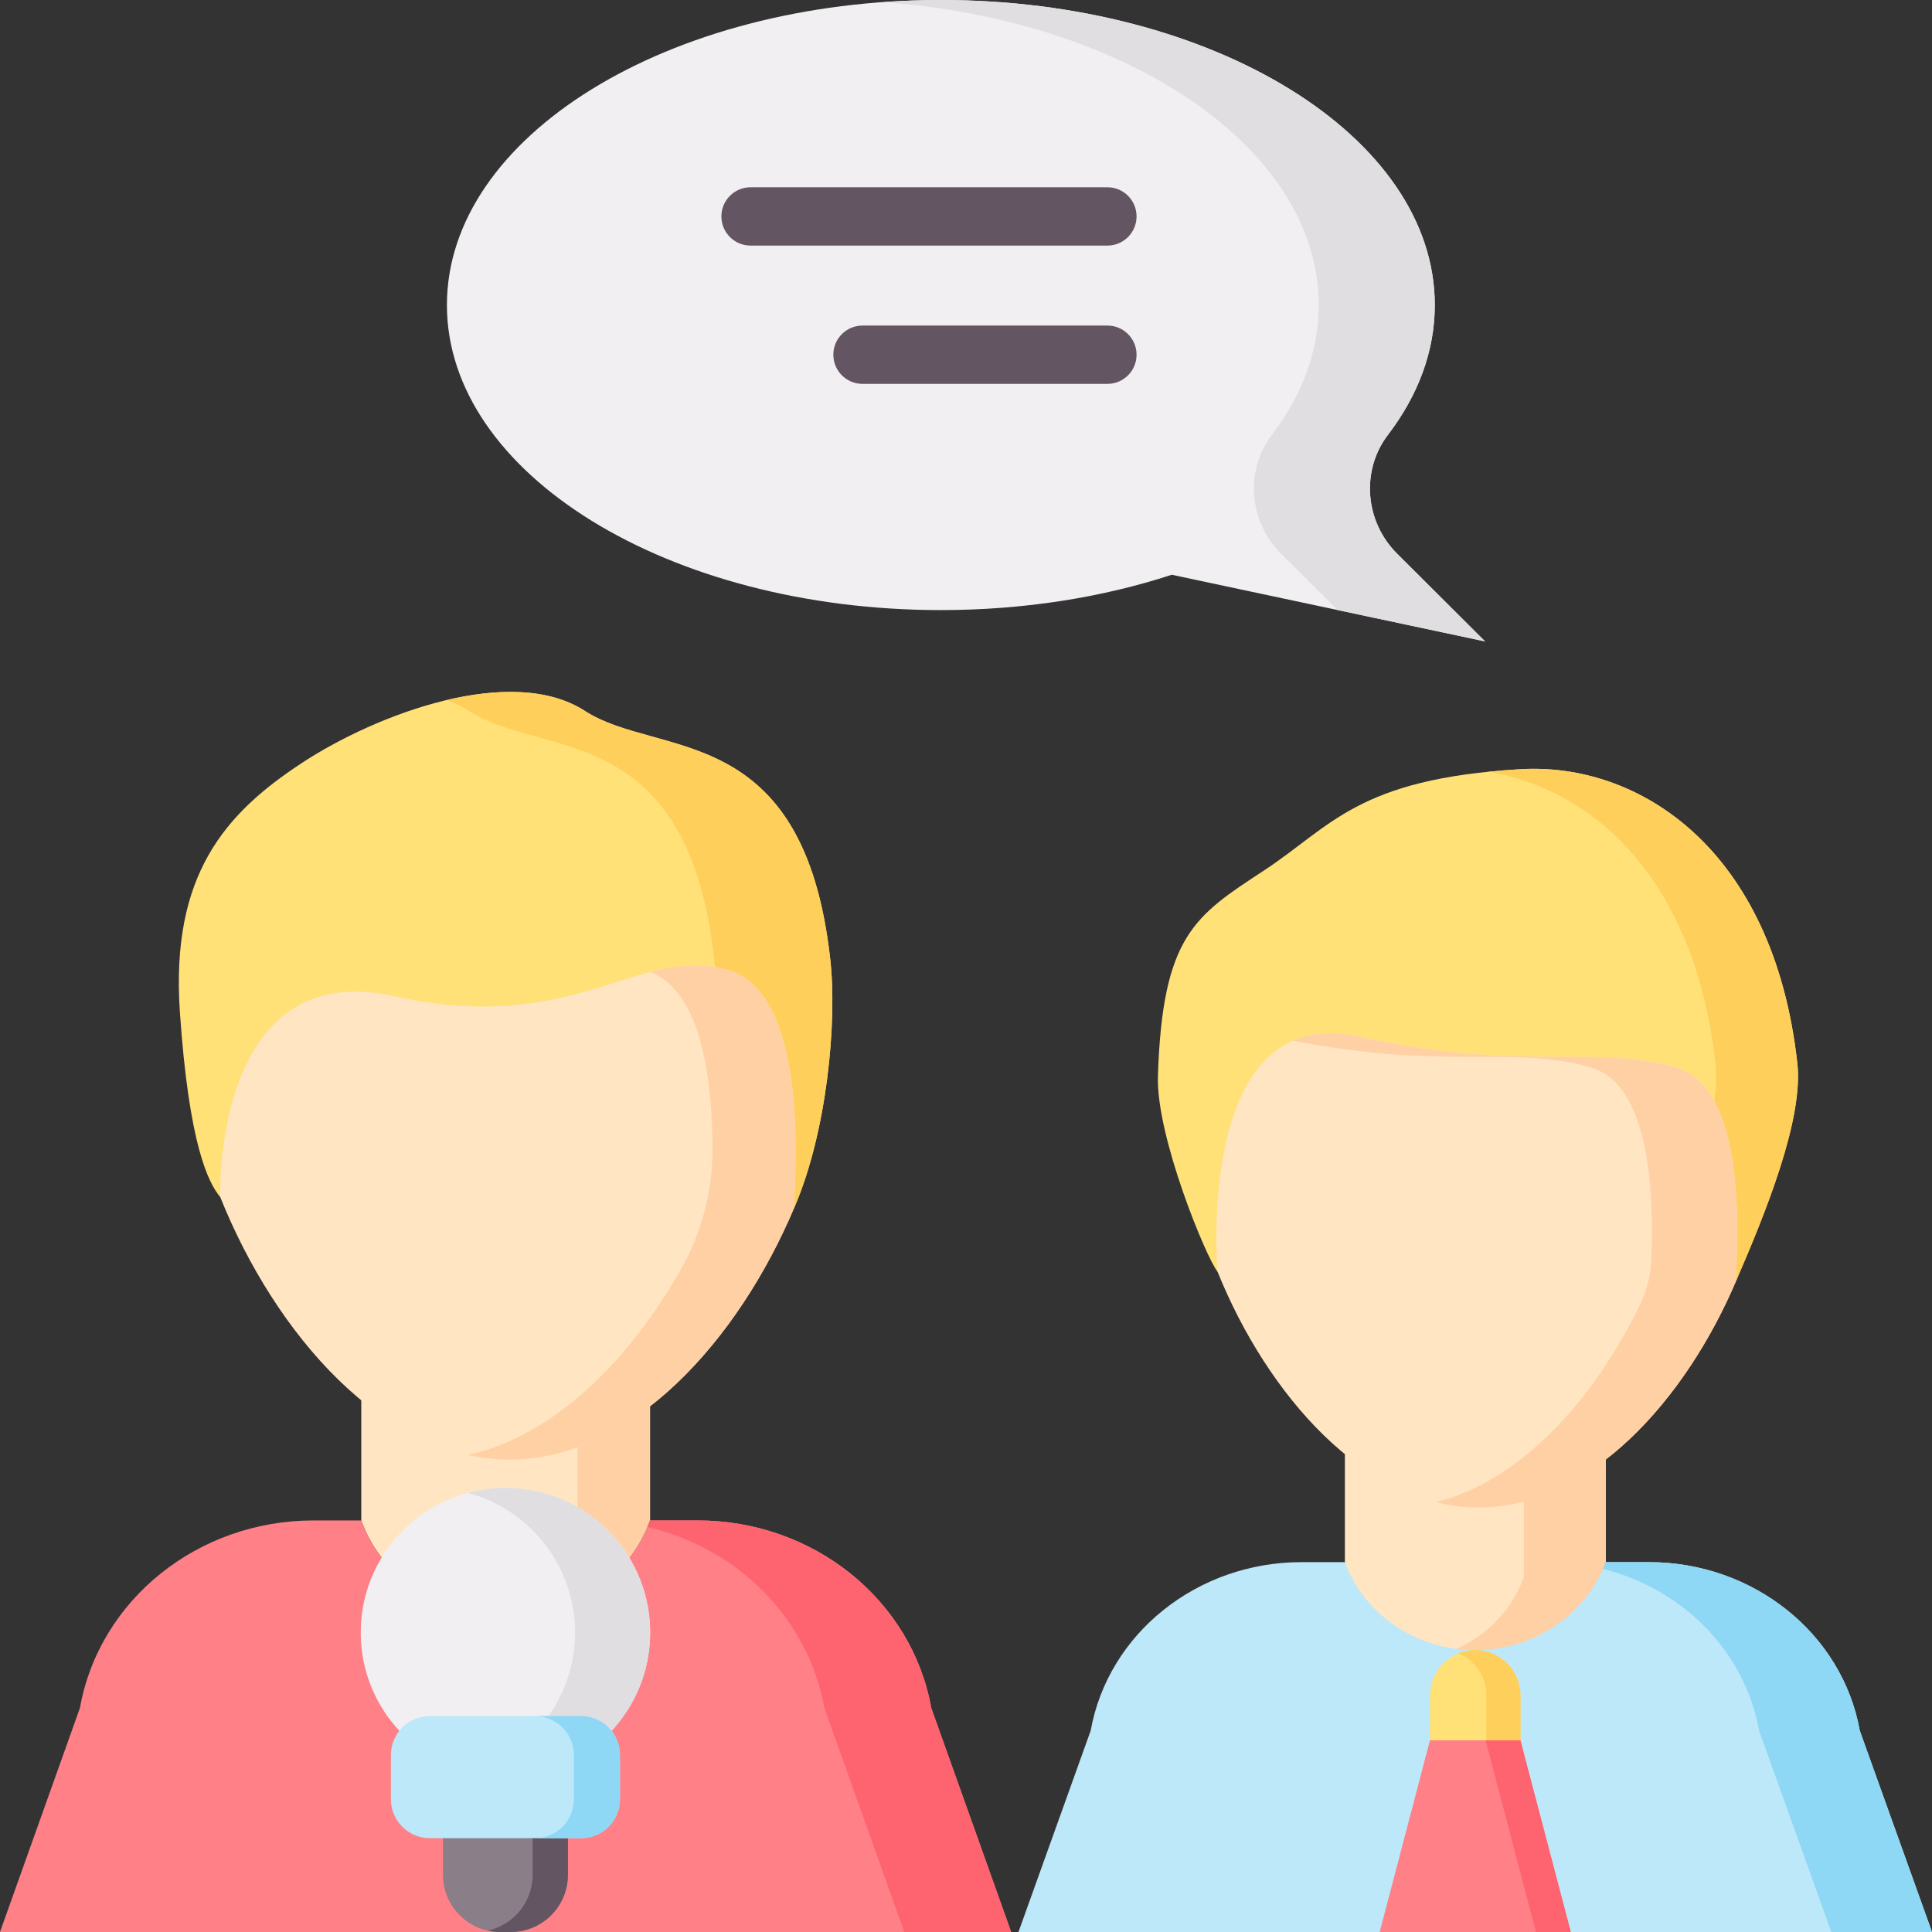
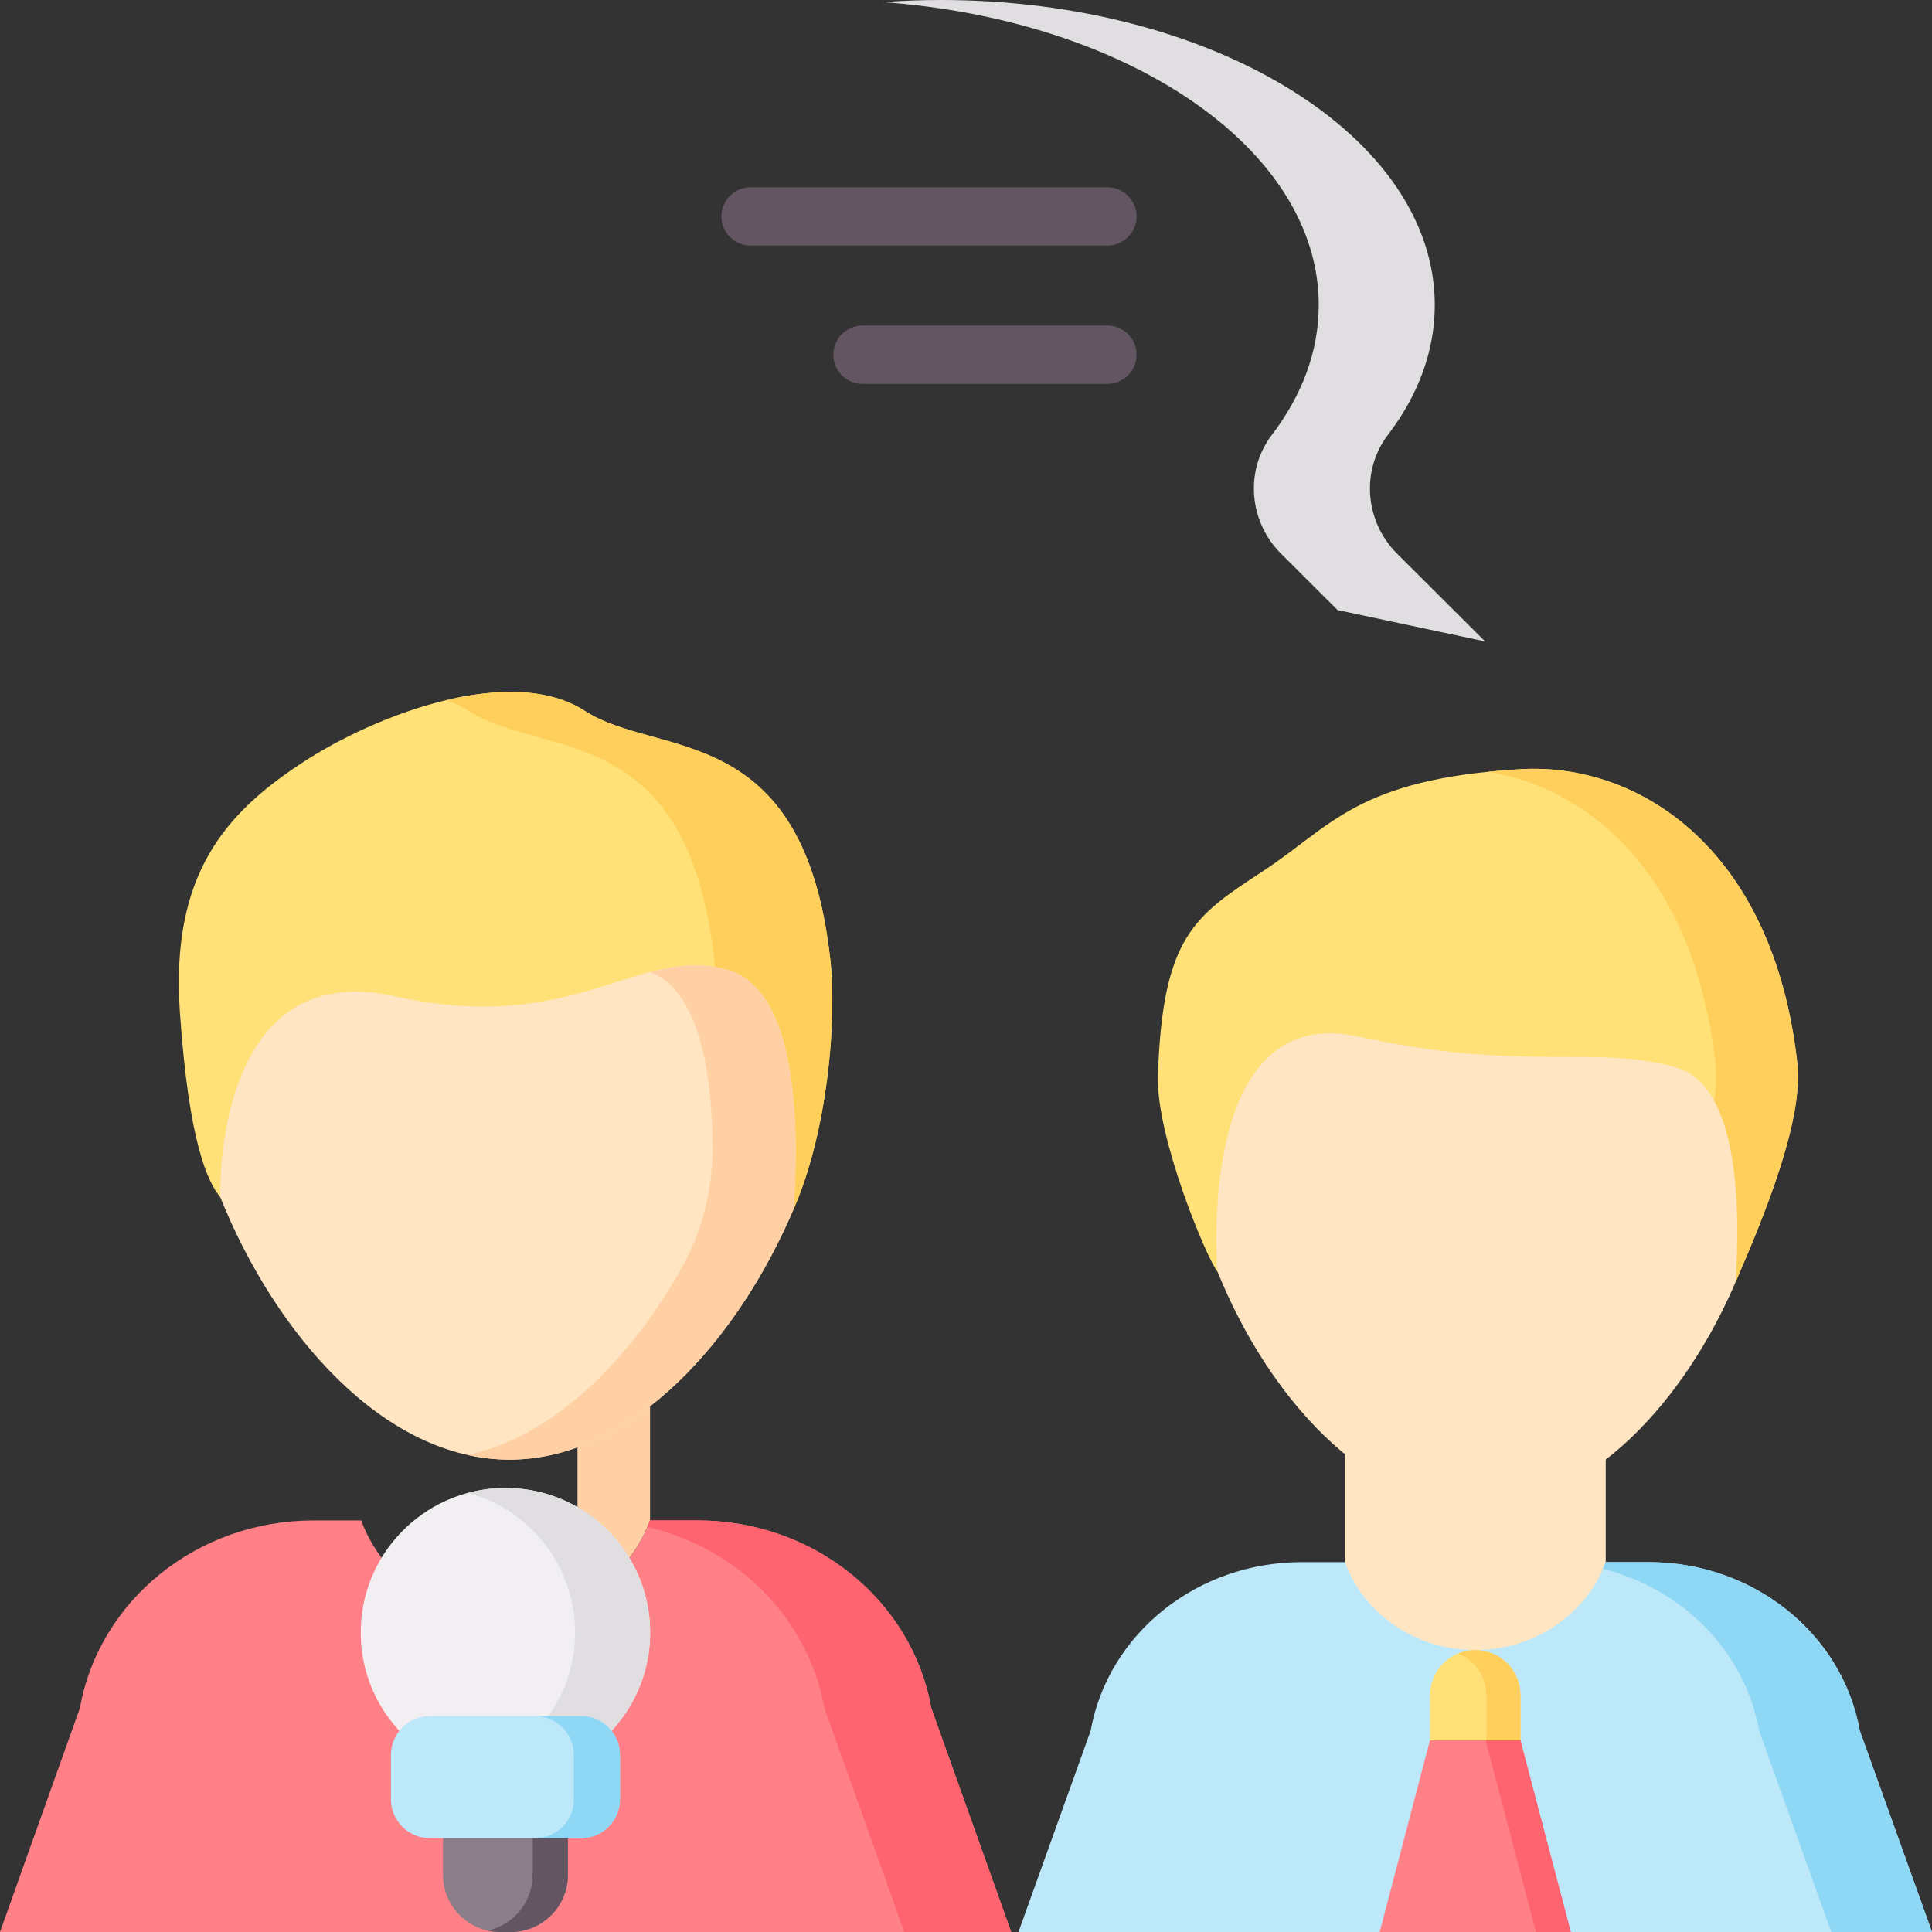
<svg xmlns="http://www.w3.org/2000/svg" height="512pt" viewBox="0 0 512 512" width="512pt">
  <rect x="0" y="0" width="512" height="512" fill="#333333" stroke="none" />
-   <path d="m166.797 412.879c2.293-3.016 4.141-6.359 5.441-9.945h.027v-43.992c-11.289 8.77-23.922 14.133-37.262 14.133-14.133 0-27.469-6.027-39.258-15.738v45.625c1.293 3.551 3.121 6.863 5.387 9.859 11.777 10.457 55.422 10.684 65.664.059zm0 0" fill="#ffe5c2" />
  <path d="m153.039 369.797v33.137h-.027c-1.301 3.586-3.152 6.93-5.441 9.945-3.871 4.016-12.508 6.477-22.395 7.426 16.387 1.531 35.32-.891 41.621-7.426 2.293-3.016 4.141-6.359 5.441-9.945h.027v-43.992c-6.055 4.703-12.496 8.414-19.227 10.855zm0 0" fill="#ffd0a4" />
  <path d="m391.871 389.195c-12.766 0-24.816-5.418-35.465-14.145v43.074c4.953 13.547 18.543 22.449 34.547 22.449 11.602-.016 23.219-4.922 30.211-14.391.906-1.227 1.727-2.52 2.453-3.863.73-1.359 1.219-2.883 1.918-4.219v-41.609c-10.199 7.883-21.609 12.703-33.664 12.703zm0 0" fill="#ffe5c2" />
-   <path d="m403.828 387.605v30.496c-.59 1.098-.98 2.387-1.559 3.523-.617 1.219-1.312 2.395-2.082 3.523-1.531 2.25-3.348 4.305-5.383 6.113-4.199 3.73-9.297 6.383-14.707 7.859 3.535.969 7.195 1.453 10.855 1.453 11.598 0 23.223-4.93 30.211-14.391.934-1.262 1.777-2.598 2.52-3.984.699-1.309 1.133-2.844 1.852-4.098v-41.609c-6.758 5.223-14.051 9.09-21.707 11.113zm0 0" fill="#ffd0a4" />
  <path d="m58.367 317.242c-3.137-3.777-8.285-13.773-10.699-49.082-2.484-36.355 12.07-52.617 32.141-65.844 20.07-13.223 55.785-26.484 75.227-13.891 19.445 12.594 57.938 2.172 65 65.84 1.832 16.523-.836 45.555-9.488 65.641-.965 2.242-152.18-2.664-152.18-2.664zm0 0" fill="#ffe177" />
  <path d="m210.547 319.906c8.648-20.086 11.32-49.117 9.488-65.641-7.062-63.668-45.559-53.246-65-65.84-9.555-6.191-23.047-6.125-36.676-2.898 2.102.75 4.086 1.707 5.922 2.898 19.441 12.594 57.938 2.172 65 65.84.07.656.133 1.332.191 2.023zm0 0" fill="#ffcf5c" />
  <path d="m192.938 257.07c-23.832-6.926-40.141 17.633-88.43 6.926-48.055-10.652-46.164 52.602-46.145 53.234 14.582 36.391 43.43 69.586 76.641 69.586 32.387 0 60.625-31.57 75.531-66.891-.883 1.648 6.117-55.961-17.598-62.855zm0 0" fill="#ffe5c2" />
  <path d="m192.938 257.07c-7.184-2.09-13.688-1.309-20.586.496 13.965 5.562 16.371 29.844 16.484 46.426.074 11.25-2.738 22.34-8.258 32.141-13.73 24.363-33.773 44.422-56.574 49.453 3.605.793 7.273 1.23 11 1.23 32.387 0 60.625-31.57 75.527-66.891-.879 1.648 6.121-55.961-17.594-62.855zm0 0" fill="#ffd0a4" />
  <path d="m101.129 412.82c-2.27-3.004-4.102-6.324-5.395-9.887h-12.676c-30.609 0-56.75 21-61.879 49.699l-21.18 59.367h267.973l-21.176-59.367c-5.133-28.699-31.273-49.699-61.883-49.699h-12.676c-1.301 3.586-3.148 6.93-5.441 9.945zm0 0" fill="#ff8087" />
  <path d="m246.797 452.633c-5.133-28.699-31.273-49.699-61.883-49.699h-12.676c-.211.586-.461 1.152-.703 1.723 23.836 5.555 42.66 24.09 46.93 47.977l21.18 59.367h28.328zm0 0" fill="#fd6470" />
  <path d="m135.34 512h-2.785c-8.379 0-15.168-6.789-15.168-15.168v-19.734h33.121v19.734c0 8.379-6.793 15.168-15.168 15.168zm0 0" fill="#8a7e88" />
  <path d="m141.16 477.098v19.734c0 7.25-5.09 13.301-11.887 14.801 1.059.234 2.152.367 3.281.367h2.785c8.379 0 15.168-6.789 15.168-15.168v-19.734zm0 0" fill="#635562" />
  <path d="m135.012 394.332c-21.172-.586-38.812 16.09-39.398 37.242-.277 9.902 3.234 19.027 9.211 25.996 1.586 1.855 3.164 3.469 5.391 3.469h47.461c2.227 0 3.785-1.566 5.391-3.473 5.523-6.434 8.961-14.73 9.215-23.867.586-21.152-16.098-38.777-37.27-39.367zm0 0" fill="#f1eff2" />
  <path d="m135.012 394.332c-3.816-.105-7.516.359-11.023 1.301 16.762 4.48 28.895 19.977 28.395 38.066-.254 9.137-3.695 17.434-9.219 23.867-1.605 1.91-3.16 3.473-5.387 3.473h19.898c2.227 0 3.785-1.562 5.391-3.473 5.523-6.434 8.961-14.73 9.215-23.867.586-21.152-16.098-38.777-37.27-39.367zm0 0" fill="#e0dee1" />
  <path d="m113.898 454.785h40.094c5.691 0 10.305 4.613 10.305 10.301v11.746c0 5.688-4.613 10.301-10.305 10.301h-40.094c-5.688 0-10.301-4.613-10.301-10.301v-11.746c0-5.688 4.613-10.301 10.301-10.301zm0 0" fill="#bde8f9" />
  <path d="m153.992 454.785h-12.211c5.691 0 10.305 4.613 10.305 10.301v11.746c0 5.688-4.613 10.301-10.305 10.301h12.211c5.691 0 10.305-4.613 10.305-10.301v-11.746c0-5.688-4.613-10.301-10.305-10.301zm0 0" fill="#8ed7f5" />
  <path d="m492.867 458.645c-4.633-25.793-28.254-44.664-55.902-44.664h-11.453c-3.969 10.875-13.496 19.035-24.598 22.004-3.246.867-6.602 1.297-9.961 1.301-16.012 0-29.609-9.746-34.559-23.305h-11.453c-27.648 0-51.266 18.871-55.902 44.664l-19.133 53.355h242.094zm0 0" fill="#bde8f9" />
  <path d="m492.867 458.645c-4.633-25.793-28.254-44.664-55.902-44.664h-11.453c-.223.609-.48 1.195-.734 1.785 21.062 5.266 37.609 21.746 41.406 42.883l19.133 53.352h26.684zm0 0" fill="#8ed7f5" />
  <path d="m402.938 472.688h-23.969v-23.418c0-6.621 5.367-11.984 11.984-11.984 6.621 0 11.988 5.363 11.988 11.984v23.418zm0 0" fill="#ffe177" />
  <path d="m390.953 437.285c-1.602 0-3.125.32-4.523.891 4.379 1.785 7.465 6.078 7.465 11.094v23.418h9.047v-23.418c-.004-6.617-5.367-11.984-11.988-11.984zm0 0" fill="#ffcf5c" />
  <path d="m378.953 461.211-13.32 50.789h50.641l-13.348-50.789zm0 0" fill="#ff8087" />
  <path d="m402.926 461.211h-9.23l13.348 50.789h9.23zm0 0" fill="#fd6470" />
  <path d="m322.637 336.973c-2.832-3.398-16.301-35.715-15.777-51.867 1.207-37.086 9.762-42.387 27.891-54.273 18.133-11.883 24.875-24.422 68.188-26.988 31.078-1.84 66.996 20.703 73.375 77.922 1.656 14.852-8.379 39.547-16.195 57.598-.871 2.016-137.48-2.391-137.48-2.391zm0 0" fill="#ffe177" />
  <path d="m460.121 339.363c7.816-18.051 17.848-42.746 16.191-57.598-6.379-57.219-42.297-79.762-73.371-77.922-3.043.18-5.883.414-8.582.688 27.352 4.418 54.75 27.957 60.246 77.234.332 2.988.188 6.379-.312 10.027zm0 0" fill="#ffcf5c" />
  <path d="m454.289 291.793c9.074 16.641 5.141 49.168 5.828 47.57" fill="#ffcf5c" />
  <path d="m444.211 282.891c-21.531-6.223-40.504 1.434-84.133-8.188-43.41-9.574-37.461 61.688-37.441 62.254 13.172 32.707 39.234 62.539 69.234 62.539 29.262 0 54.773-28.375 68.238-60.113-.797 1.48 5.527-50.297-15.898-56.492zm0 0" fill="#ffe5c2" />
-   <path d="m444.211 282.891c-21.531-6.223-40.504 1.434-84.133-8.188-7.031-1.551-12.762-.973-17.438 1.078 39.98 7.934 58.301 1.137 78.957 7.109 16.781 4.852 16.539 37.672 16.027 50.957-.152 4.035-1.137 7.988-2.883 11.629-12.055 25.098-31.555 46.961-54.184 52.602 3.695.922 7.473 1.418 11.312 1.418 29.262 0 54.773-28.371 68.238-60.113-.797 1.48 5.527-50.297-15.898-56.492zm0 0" fill="#ffd0a4" />
-   <path d="m249.336 0c72.293 0 130.898 36.195 130.898 80.84 0 12.301-4.453 23.957-12.41 34.395-7.25 9.504-6.07 23.023 2.387 31.457l23.352 23.289-83.031-17.664c-18.262 5.973-39.086 9.363-61.195 9.363-72.293 0-130.898-36.191-130.898-80.84 0-44.648 58.605-80.84 130.898-80.84zm0 0" fill="#f1eff2" />
  <path d="m349.48 80.84c0 12.301-4.453 23.957-12.41 34.395-7.25 9.504-6.074 23.023 2.387 31.457l15.012 14.973 39.094 8.316-23.352-23.289c-8.457-8.434-9.637-21.953-2.387-31.457 7.957-10.438 12.41-22.094 12.41-34.395 0-44.645-58.605-80.84-130.898-80.84-5.203 0-10.332.195-15.375.559 65.043 4.703 115.52 38.848 115.52 80.281zm0 0" fill="#e0dee1" />
  <g fill="#635562">
    <path d="m293.477 65.082h-94.574c-4.27 0-7.727-3.461-7.727-7.727s3.461-7.727 7.727-7.727h94.574c4.266 0 7.723 3.461 7.723 7.727s-3.457 7.727-7.723 7.727zm0 0" />
    <path d="m293.477 101.73h-64.906c-4.27 0-7.727-3.457-7.727-7.723 0-4.27 3.457-7.727 7.727-7.727h64.906c4.266 0 7.723 3.457 7.723 7.727 0 4.266-3.457 7.723-7.723 7.723zm0 0" />
  </g>
</svg>